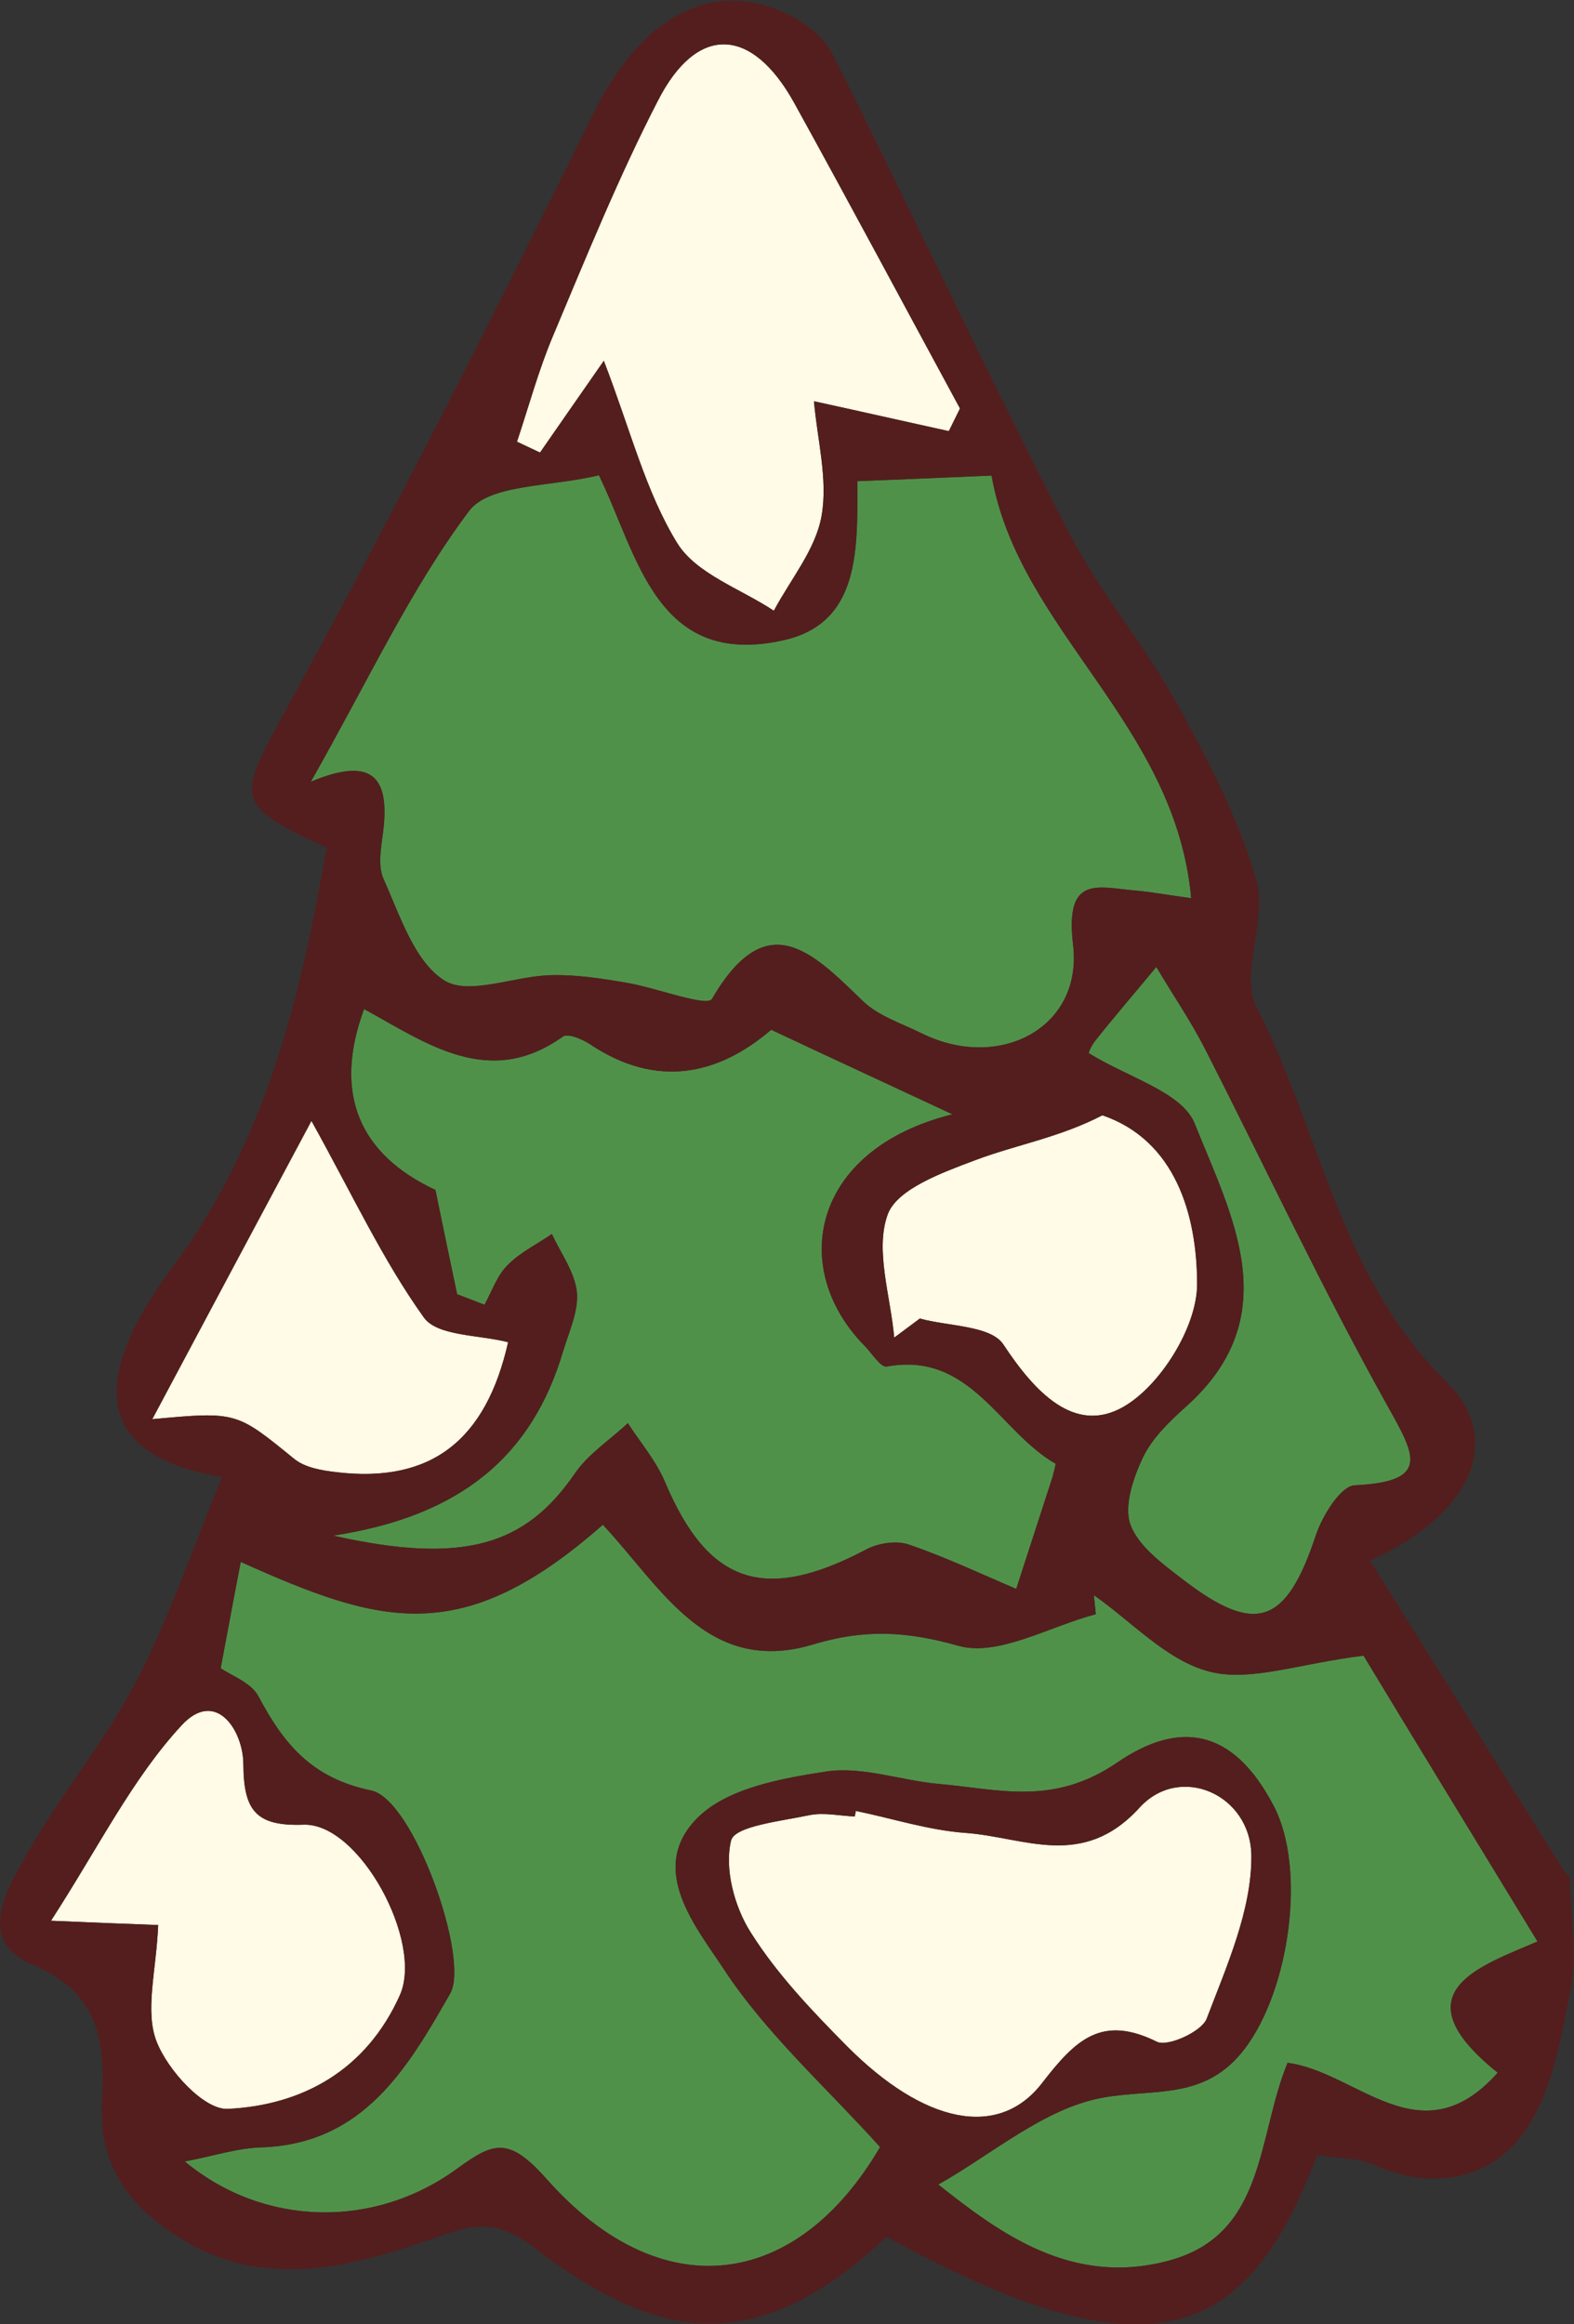
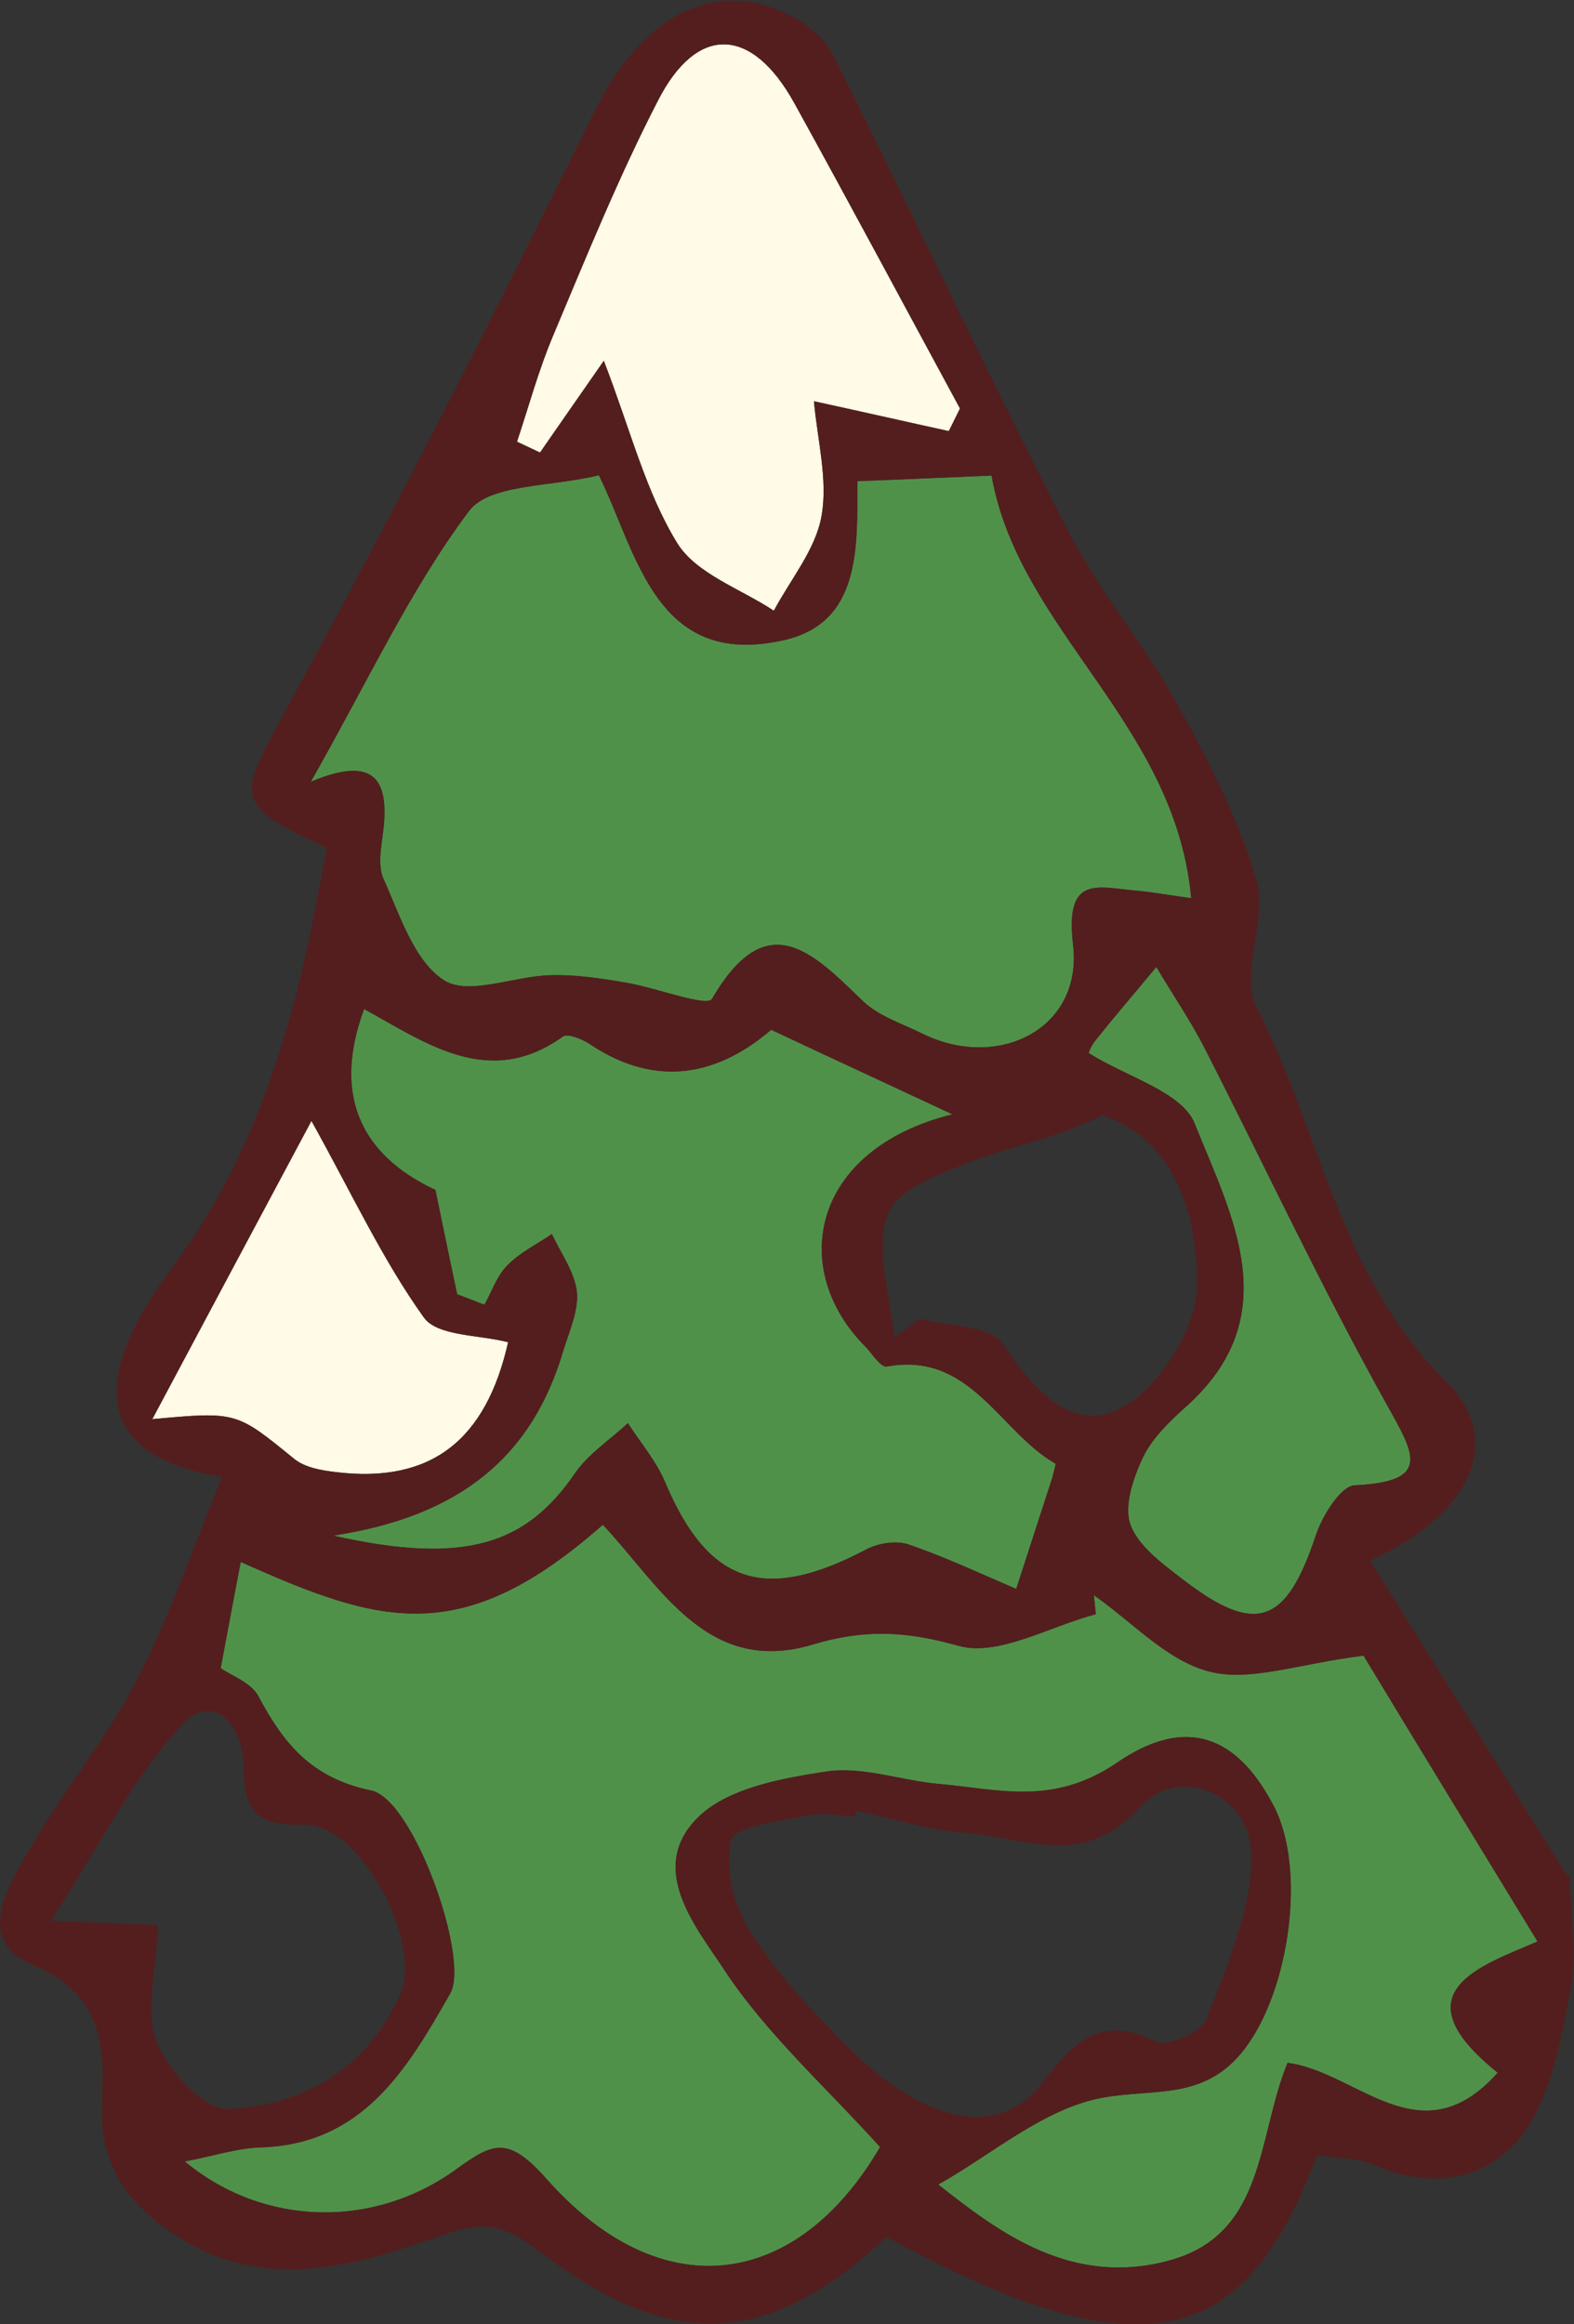
<svg xmlns="http://www.w3.org/2000/svg" id="_Слой_2" data-name="Слой 2" viewBox="0 0 47.86 70.67">
  <rect x="0" y="0" width="47.86" height="70.67" fill="#333333" stroke="none" />
  <defs>
    <style> .cls-1 { fill: #fffbe6; } .cls-2 { fill: #50914a; } .cls-3 { fill: #541e1e; } </style>
  </defs>
  <g id="OBJECTS">
    <g>
      <g>
        <path class="cls-2" d="M5.62,65.72c2.39,1.98,5.75,2.07,8.29.21,1.1-.8,1.56-.97,2.7.31,3.48,3.94,7.61,3.39,10.15-.96-1.62-1.8-3.44-3.42-4.74-5.39-.83-1.27-2.35-3.05-.83-4.6.9-.92,2.57-1.22,3.95-1.43,1.09-.16,2.27.28,3.41.38,1.83.16,3.47.68,5.42-.65,1.84-1.26,3.5-1.1,4.76,1.32,1,1.91.48,5.59-.88,7.38-1.21,1.59-2.74,1.2-4.32,1.49-1.78.32-3.36,1.72-5,2.64,1.87,1.48,4.08,3.13,7.06,2.3,2.9-.81,2.64-3.77,3.56-6,2.12.27,4.05,2.93,6.39.3-3.07-2.46-.49-3.25,1.21-3.99-2.01-3.29-3.85-6.31-5.29-8.69-2.01.25-3.46.81-4.7.48-1.28-.33-2.34-1.51-3.5-2.32.02.19.04.38.06.58-1.41.37-2.97,1.3-4.18.96-1.59-.45-2.86-.51-4.42-.04-3.22.97-4.63-1.77-6.39-3.64-4.3,3.79-6.77,3.03-11.01,1.13-.2,1.03-.39,2.07-.61,3.23.31.22.91.43,1.14.84.77,1.45,1.61,2.5,3.44,2.88,1.29.27,3,5.12,2.4,6.17-1.3,2.28-2.64,4.57-5.73,4.68-.75.02-1.49.27-2.35.43Z" />
        <path class="cls-2" d="M9.45,23.77c1.9-.8,2.35-.08,2.22,1.33-.05.54-.21,1.17-.01,1.62.5,1.11.94,2.52,1.85,3.09.75.47,2.14-.14,3.25-.16.76-.02,1.53.1,2.29.23.9.15,2.45.75,2.6.49,1.67-2.87,3.06-1.41,4.59.07.48.46,1.19.68,1.81.99,2.33,1.14,4.87-.17,4.58-2.69-.26-2.16.74-1.76,1.92-1.66.47.04.94.13,1.67.23-.48-5.32-5.24-8.14-6.07-12.85-1.47.06-2.74.12-4.08.17,0,2.06.1,4.32-2.26,4.84-3.88.86-4.43-2.64-5.6-5.02-1.47.36-3.33.26-3.95,1.09-1.78,2.37-3.05,5.13-4.81,8.23Z" />
        <path class="cls-2" d="M32.09,44.5c-1.71-.98-2.58-3.42-5.13-2.95-.18.03-.44-.39-.65-.61-2.34-2.35-1.65-5.99,2.65-7.06-1.86-.87-3.62-1.68-5.51-2.57-1.59,1.36-3.46,1.81-5.51.44-.24-.16-.68-.34-.83-.23-2.24,1.6-4.14.2-6.04-.84-.95,2.58-.14,4.42,2.17,5.5.23,1.11.44,2.14.66,3.17.28.11.55.21.83.32.23-.41.38-.88.7-1.2.38-.39.9-.64,1.35-.95.27.58.69,1.15.76,1.75.06.58-.23,1.2-.41,1.79-.94,3.2-3.11,5.04-7,5.63,4,.9,5.86.28,7.35-1.89.41-.6,1.07-1.02,1.61-1.53.39.6.87,1.16,1.14,1.81,1.31,3.09,3.02,3.66,6.11,2.03.36-.19.91-.28,1.29-.15,1.11.38,2.19.89,3.27,1.35.37-1.13.73-2.26,1.1-3.39.04-.14.07-.28.1-.41Z" />
        <path class="cls-1" d="M28.85,13.11c.11-.23.23-.46.34-.69-1.68-3.1-3.34-6.21-5.04-9.29-1.29-2.33-2.96-2.4-4.15-.06-1.19,2.31-2.17,4.73-3.18,7.13-.44,1.04-.74,2.15-1.1,3.23.23.11.47.22.7.33.56-.81,1.12-1.61,1.94-2.79.81,2.1,1.27,3.98,2.23,5.54.58.94,1.93,1.39,2.94,2.06.51-.96,1.27-1.86,1.45-2.88.2-1.11-.13-2.33-.23-3.49,1.56.34,2.83.63,4.11.91Z" />
-         <path class="cls-1" d="M26.02,55.08c-.01.05-.02.1-.03.15-.46-.02-.94-.13-1.38-.04-.85.18-2.27.33-2.38.77-.21.85.1,2.02.6,2.8.8,1.27,1.87,2.39,2.93,3.46,2.33,2.34,4.6,2.84,5.93,1.11,1.02-1.32,1.81-2.08,3.49-1.25.33.16,1.36-.31,1.51-.7.61-1.6,1.37-3.3,1.36-4.95-.01-1.87-2.17-2.82-3.4-1.47-1.73,1.9-3.5.9-5.28.77-1.13-.08-2.23-.44-3.35-.67Z" />
-         <path class="cls-1" d="M4.81,58.53c-.06,1.4-.41,2.61-.05,3.54.34.88,1.45,2.09,2.17,2.05,2.27-.11,4.21-1.18,5.23-3.46.72-1.62-1.23-5.24-2.93-5.18-1.44.05-1.82-.42-1.83-1.83,0-1.04-.84-2.32-1.88-1.19-1.5,1.62-2.52,3.7-3.97,5.94,1.39.06,2.19.09,3.26.13Z" />
        <path class="cls-2" d="M33.09,32.01c1.19.75,2.86,1.19,3.24,2.16,1.12,2.8,2.82,5.85-.28,8.61-.5.45-1.02.95-1.3,1.54-.29.61-.58,1.47-.38,2.03.24.66.97,1.19,1.58,1.66,2.24,1.73,3.16,1.38,4.06-1.33.2-.6.76-1.5,1.18-1.52,2.35-.11,1.82-.94.98-2.45-1.97-3.53-3.69-7.21-5.53-10.82-.44-.86-.99-1.66-1.48-2.49-.62.75-1.26,1.49-1.87,2.26-.14.18-.21.41-.19.38Z" />
-         <path class="cls-1" d="M27.19,40.67c.26-.19.52-.39.78-.58.87.24,2.16.21,2.54.79.95,1.44,2.16,2.74,3.64,1.9,1.13-.64,2.25-2.44,2.25-3.73,0-2.11-.66-4.38-2.88-5.14-1.31.68-2.64.9-3.88,1.37-.98.37-2.37.87-2.65,1.65-.39,1.08.09,2.48.2,3.74Z" />
        <path class="cls-1" d="M4.63,43.15c2.58-.24,2.56-.22,4.32,1.21.32.26.83.35,1.27.4,2.9.35,4.56-.98,5.23-3.95-.88-.23-2.15-.18-2.56-.75-1.24-1.73-2.15-3.69-3.42-5.98-1.64,3.07-3.12,5.84-4.84,9.07Z" />
      </g>
      <path class="cls-3" d="M40.06,65.5c-2.11,5.6-4.96,6.99-13.1,2.51-4.14,3.9-7.17,3.03-10.76.3-1.2-.91-1.91-.64-3.05-.24-2.59.9-5.26,1.58-7.82-.11-1.42-.93-2.32-2.11-2.23-4.02.08-1.68.05-3.3-2.11-4.2-1.8-.75-.72-2.42-.05-3.58,1-1.74,2.31-3.3,3.22-5.08,1.01-1.95,1.72-4.06,2.59-6.17-3.74-.62-4.16-2.81-1.5-6.39,2.83-3.8,3.9-8.23,4.68-12.75-2.85-1.29-2.7-1.51-1.27-4.13,3.29-6,6.38-12.11,9.41-18.24,1.41-2.86,3.57-4.11,5.94-2.94.52.26,1.07.7,1.32,1.21,2.41,4.81,4.69,9.68,7.14,14.46.94,1.84,2.32,3.45,3.32,5.27.95,1.71,1.87,3.49,2.41,5.35.35,1.2-.51,2.86.01,3.88,1.94,3.77,2.53,8.2,5.75,11.36,1.8,1.77.81,4.05-2.3,5.46,1.99,3.18,3.95,6.32,5.92,9.47.04.06.15.11.15.17.03,1.15.23,2.33.02,3.44-.29,1.5-.58,3.17-1.43,4.33-1.04,1.42-2.78,1.75-4.55.96-.47-.21-1.05-.19-1.72-.29ZM5.62,65.72c2.39,1.98,5.75,2.07,8.29.21,1.1-.8,1.56-.97,2.7.31,3.48,3.94,7.61,3.39,10.15-.96-1.62-1.8-3.44-3.42-4.74-5.39-.83-1.27-2.35-3.05-.83-4.6.9-.92,2.57-1.22,3.95-1.43,1.09-.16,2.27.28,3.41.38,1.83.16,3.47.68,5.42-.65,1.84-1.26,3.5-1.1,4.76,1.32,1,1.91.48,5.59-.88,7.38-1.21,1.59-2.74,1.2-4.32,1.49-1.78.32-3.36,1.72-5,2.64,1.87,1.48,4.08,3.13,7.06,2.3,2.9-.81,2.64-3.77,3.56-6,2.12.27,4.05,2.93,6.39.3-3.07-2.46-.49-3.25,1.21-3.99-2.01-3.29-3.85-6.31-5.29-8.69-2.01.25-3.46.81-4.7.48-1.28-.33-2.34-1.51-3.5-2.32.02.19.04.38.06.58-1.41.37-2.97,1.3-4.18.96-1.59-.45-2.86-.51-4.42-.04-3.22.97-4.63-1.77-6.39-3.64-4.3,3.79-6.77,3.03-11.01,1.13-.2,1.03-.39,2.07-.61,3.23.31.22.91.43,1.14.84.77,1.45,1.61,2.5,3.44,2.88,1.29.27,3,5.12,2.4,6.17-1.3,2.28-2.64,4.57-5.73,4.68-.75.02-1.49.27-2.35.43ZM9.45,23.77c1.9-.8,2.35-.08,2.22,1.33-.05.54-.21,1.17-.01,1.62.5,1.11.94,2.52,1.85,3.09.75.47,2.14-.14,3.25-.16.76-.02,1.53.1,2.29.23.9.15,2.45.75,2.6.49,1.67-2.87,3.06-1.41,4.59.07.48.46,1.19.68,1.81.99,2.33,1.14,4.87-.17,4.58-2.69-.26-2.16.74-1.76,1.92-1.66.47.04.94.13,1.67.23-.48-5.32-5.24-8.14-6.07-12.85-1.47.06-2.74.12-4.08.17,0,2.06.1,4.32-2.26,4.84-3.88.86-4.43-2.64-5.6-5.02-1.47.36-3.33.26-3.95,1.09-1.78,2.37-3.05,5.13-4.81,8.23ZM32.09,44.5c-1.71-.98-2.58-3.42-5.13-2.95-.18.03-.44-.39-.65-.61-2.34-2.35-1.65-5.99,2.65-7.06-1.86-.87-3.62-1.68-5.51-2.57-1.59,1.36-3.46,1.81-5.51.44-.24-.16-.68-.34-.83-.23-2.24,1.6-4.14.2-6.04-.84-.95,2.58-.14,4.42,2.17,5.5.23,1.11.44,2.14.66,3.17.28.11.55.21.83.32.23-.41.38-.88.7-1.2.38-.39.9-.64,1.35-.95.27.58.69,1.15.76,1.75.06.58-.23,1.2-.41,1.79-.94,3.2-3.11,5.04-7,5.63,4,.9,5.86.28,7.35-1.89.41-.6,1.07-1.02,1.61-1.53.39.6.87,1.16,1.14,1.81,1.31,3.09,3.02,3.66,6.11,2.03.36-.19.91-.28,1.29-.15,1.11.38,2.19.89,3.27,1.35.37-1.13.73-2.26,1.1-3.39.04-.14.07-.28.1-.41ZM28.85,13.11c.11-.23.23-.46.34-.69-1.68-3.1-3.34-6.21-5.04-9.29-1.29-2.33-2.96-2.4-4.15-.06-1.19,2.31-2.17,4.73-3.18,7.13-.44,1.04-.74,2.15-1.1,3.23.23.11.47.22.7.33.56-.81,1.12-1.61,1.94-2.79.81,2.1,1.27,3.98,2.23,5.54.58.94,1.93,1.39,2.94,2.06.51-.96,1.27-1.86,1.45-2.88.2-1.11-.13-2.33-.23-3.49,1.56.34,2.83.63,4.11.91ZM26.02,55.08c-.01.05-.02.1-.03.15-.46-.02-.94-.13-1.38-.04-.85.18-2.27.33-2.38.77-.21.85.1,2.02.6,2.8.8,1.27,1.87,2.39,2.93,3.46,2.33,2.34,4.6,2.84,5.93,1.11,1.02-1.32,1.81-2.08,3.49-1.25.33.16,1.36-.31,1.51-.7.61-1.6,1.37-3.3,1.36-4.95-.01-1.87-2.17-2.82-3.4-1.47-1.73,1.9-3.5.9-5.28.77-1.13-.08-2.23-.44-3.35-.67ZM4.81,58.53c-.06,1.4-.41,2.61-.05,3.54.34.88,1.45,2.09,2.17,2.05,2.27-.11,4.21-1.18,5.23-3.46.72-1.62-1.23-5.24-2.93-5.18-1.44.05-1.82-.42-1.83-1.83,0-1.04-.84-2.32-1.88-1.19-1.5,1.62-2.52,3.7-3.97,5.94,1.39.06,2.19.09,3.26.13ZM33.09,32.01c1.19.75,2.86,1.19,3.24,2.16,1.12,2.8,2.82,5.85-.28,8.61-.5.45-1.02.95-1.3,1.54-.29.61-.58,1.47-.38,2.03.24.66.97,1.19,1.58,1.66,2.24,1.73,3.16,1.38,4.06-1.33.2-.6.76-1.5,1.18-1.52,2.35-.11,1.82-.94.98-2.45-1.97-3.53-3.69-7.21-5.53-10.82-.44-.86-.99-1.66-1.48-2.49-.62.75-1.26,1.49-1.87,2.26-.14.18-.21.41-.19.38ZM27.19,40.67c.26-.19.52-.39.78-.58.87.24,2.16.21,2.54.79.95,1.44,2.16,2.74,3.64,1.9,1.13-.64,2.25-2.44,2.25-3.73,0-2.11-.66-4.38-2.88-5.14-1.31.68-2.64.9-3.88,1.37-.98.37-2.37.87-2.65,1.65-.39,1.08.09,2.48.2,3.74ZM4.63,43.15c2.58-.24,2.56-.22,4.32,1.21.32.26.83.35,1.27.4,2.9.35,4.56-.98,5.23-3.95-.88-.23-2.15-.18-2.56-.75-1.24-1.73-2.15-3.69-3.42-5.98-1.64,3.07-3.12,5.84-4.84,9.07Z" />
    </g>
  </g>
</svg>